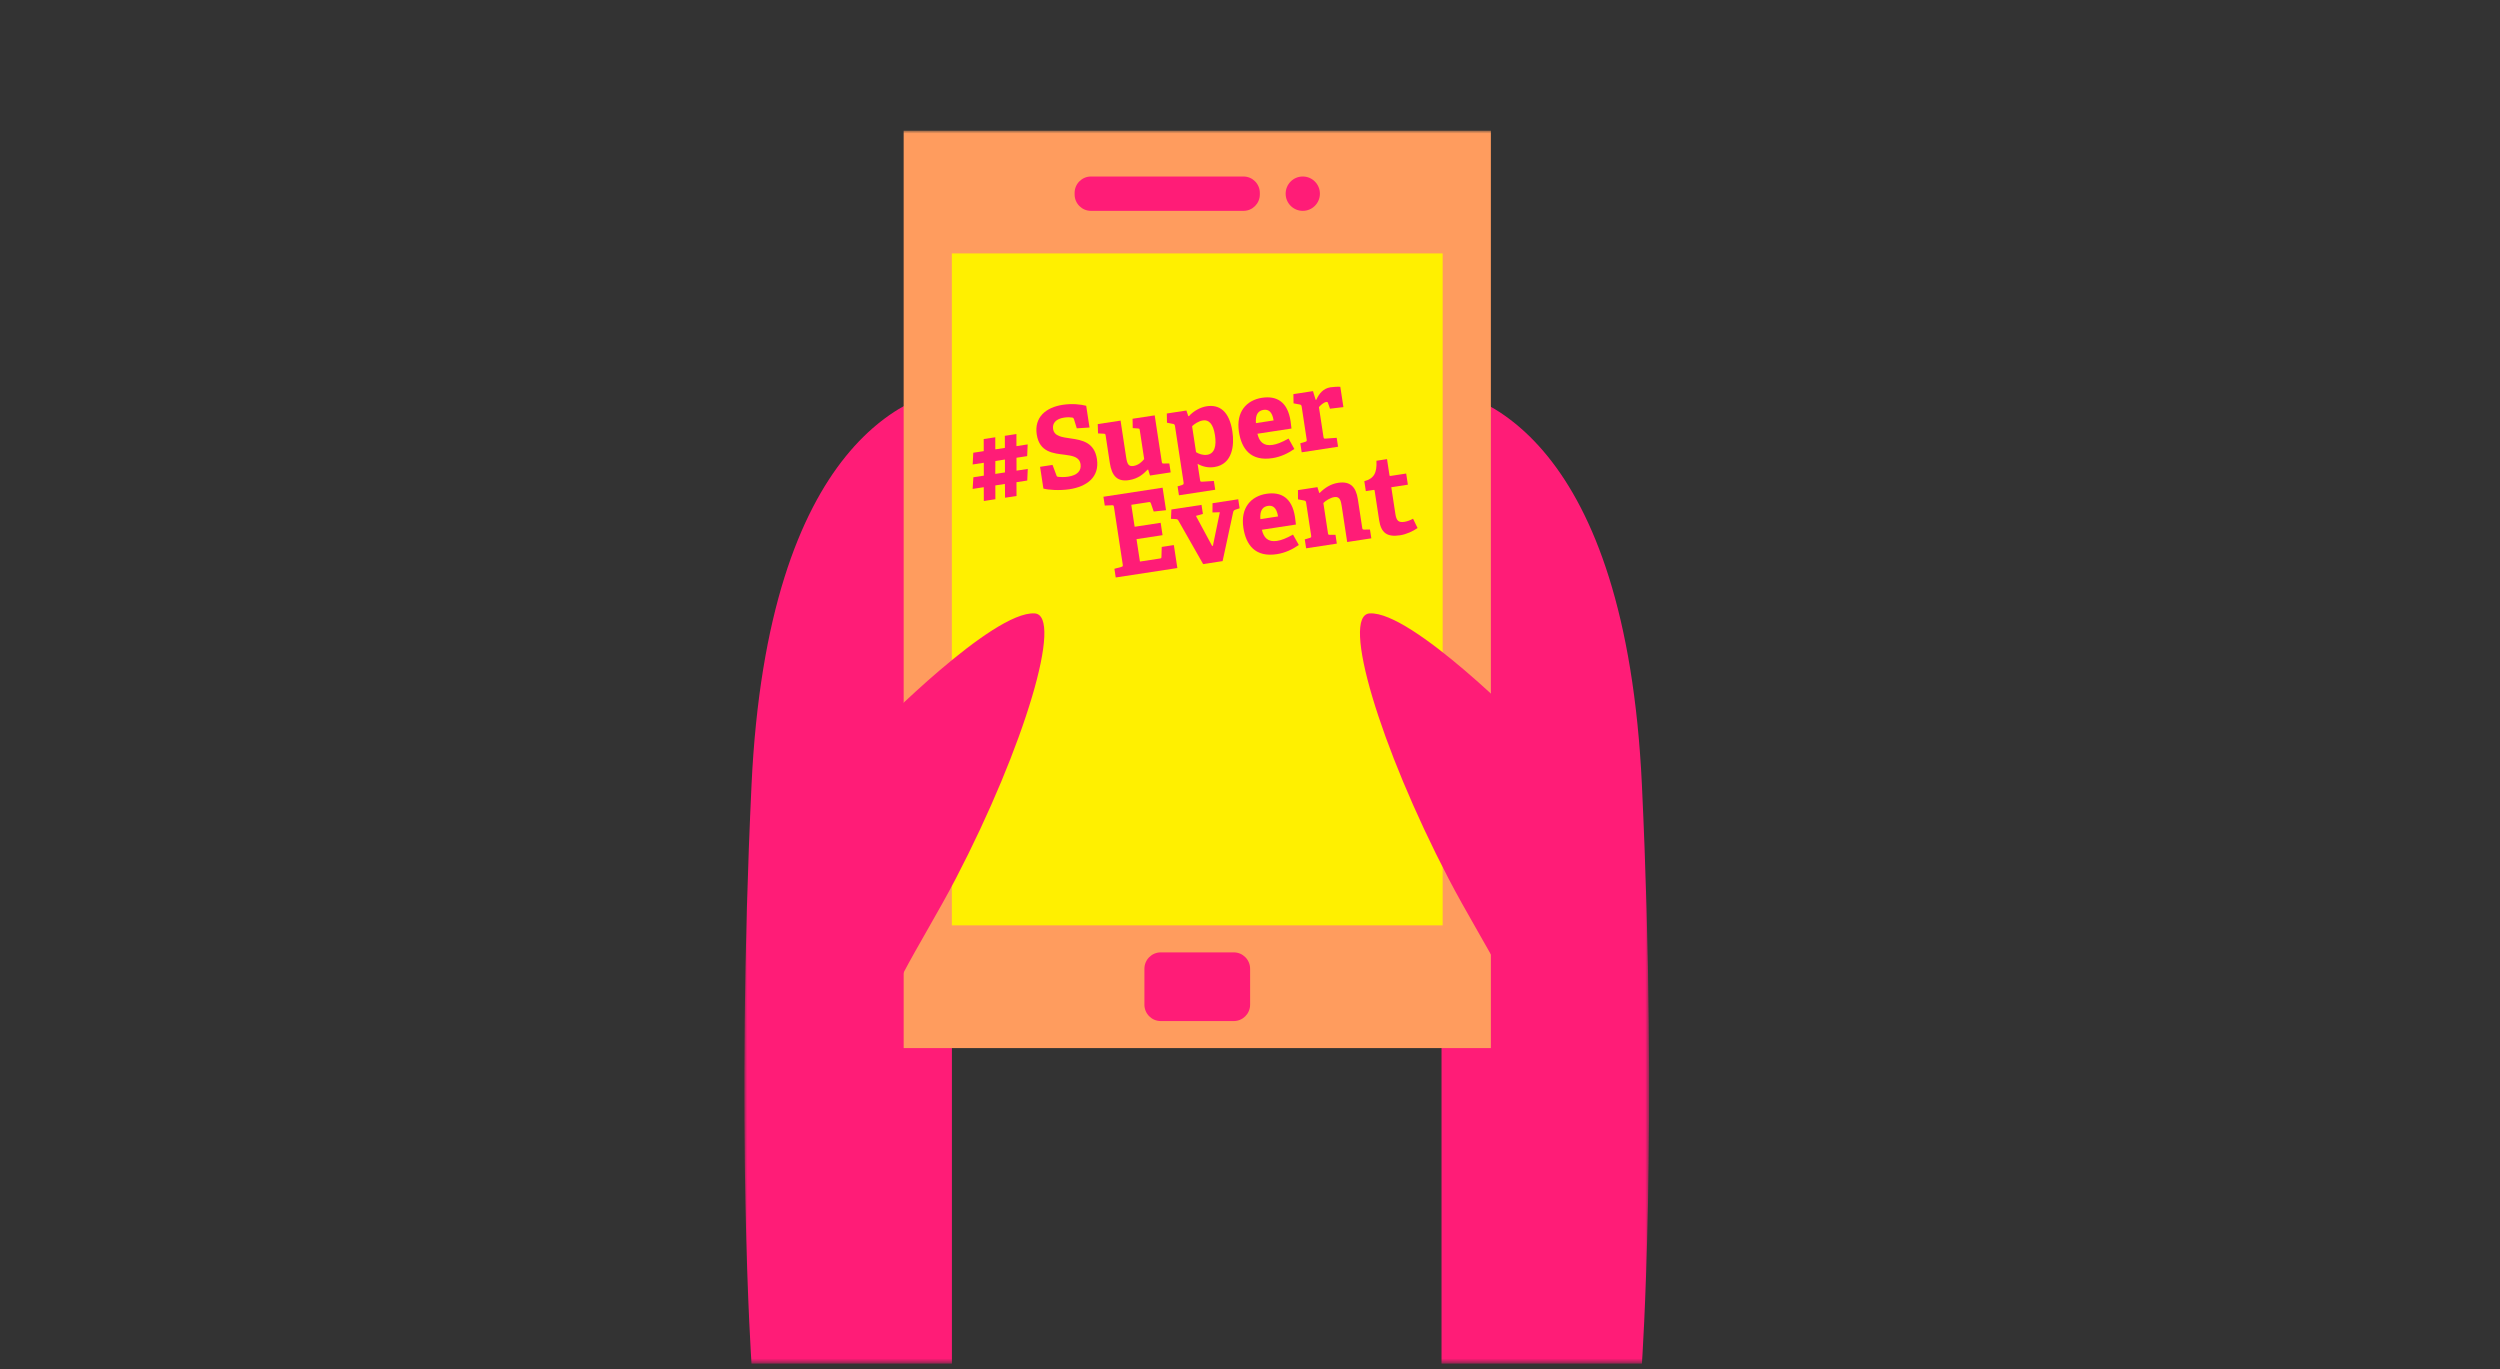
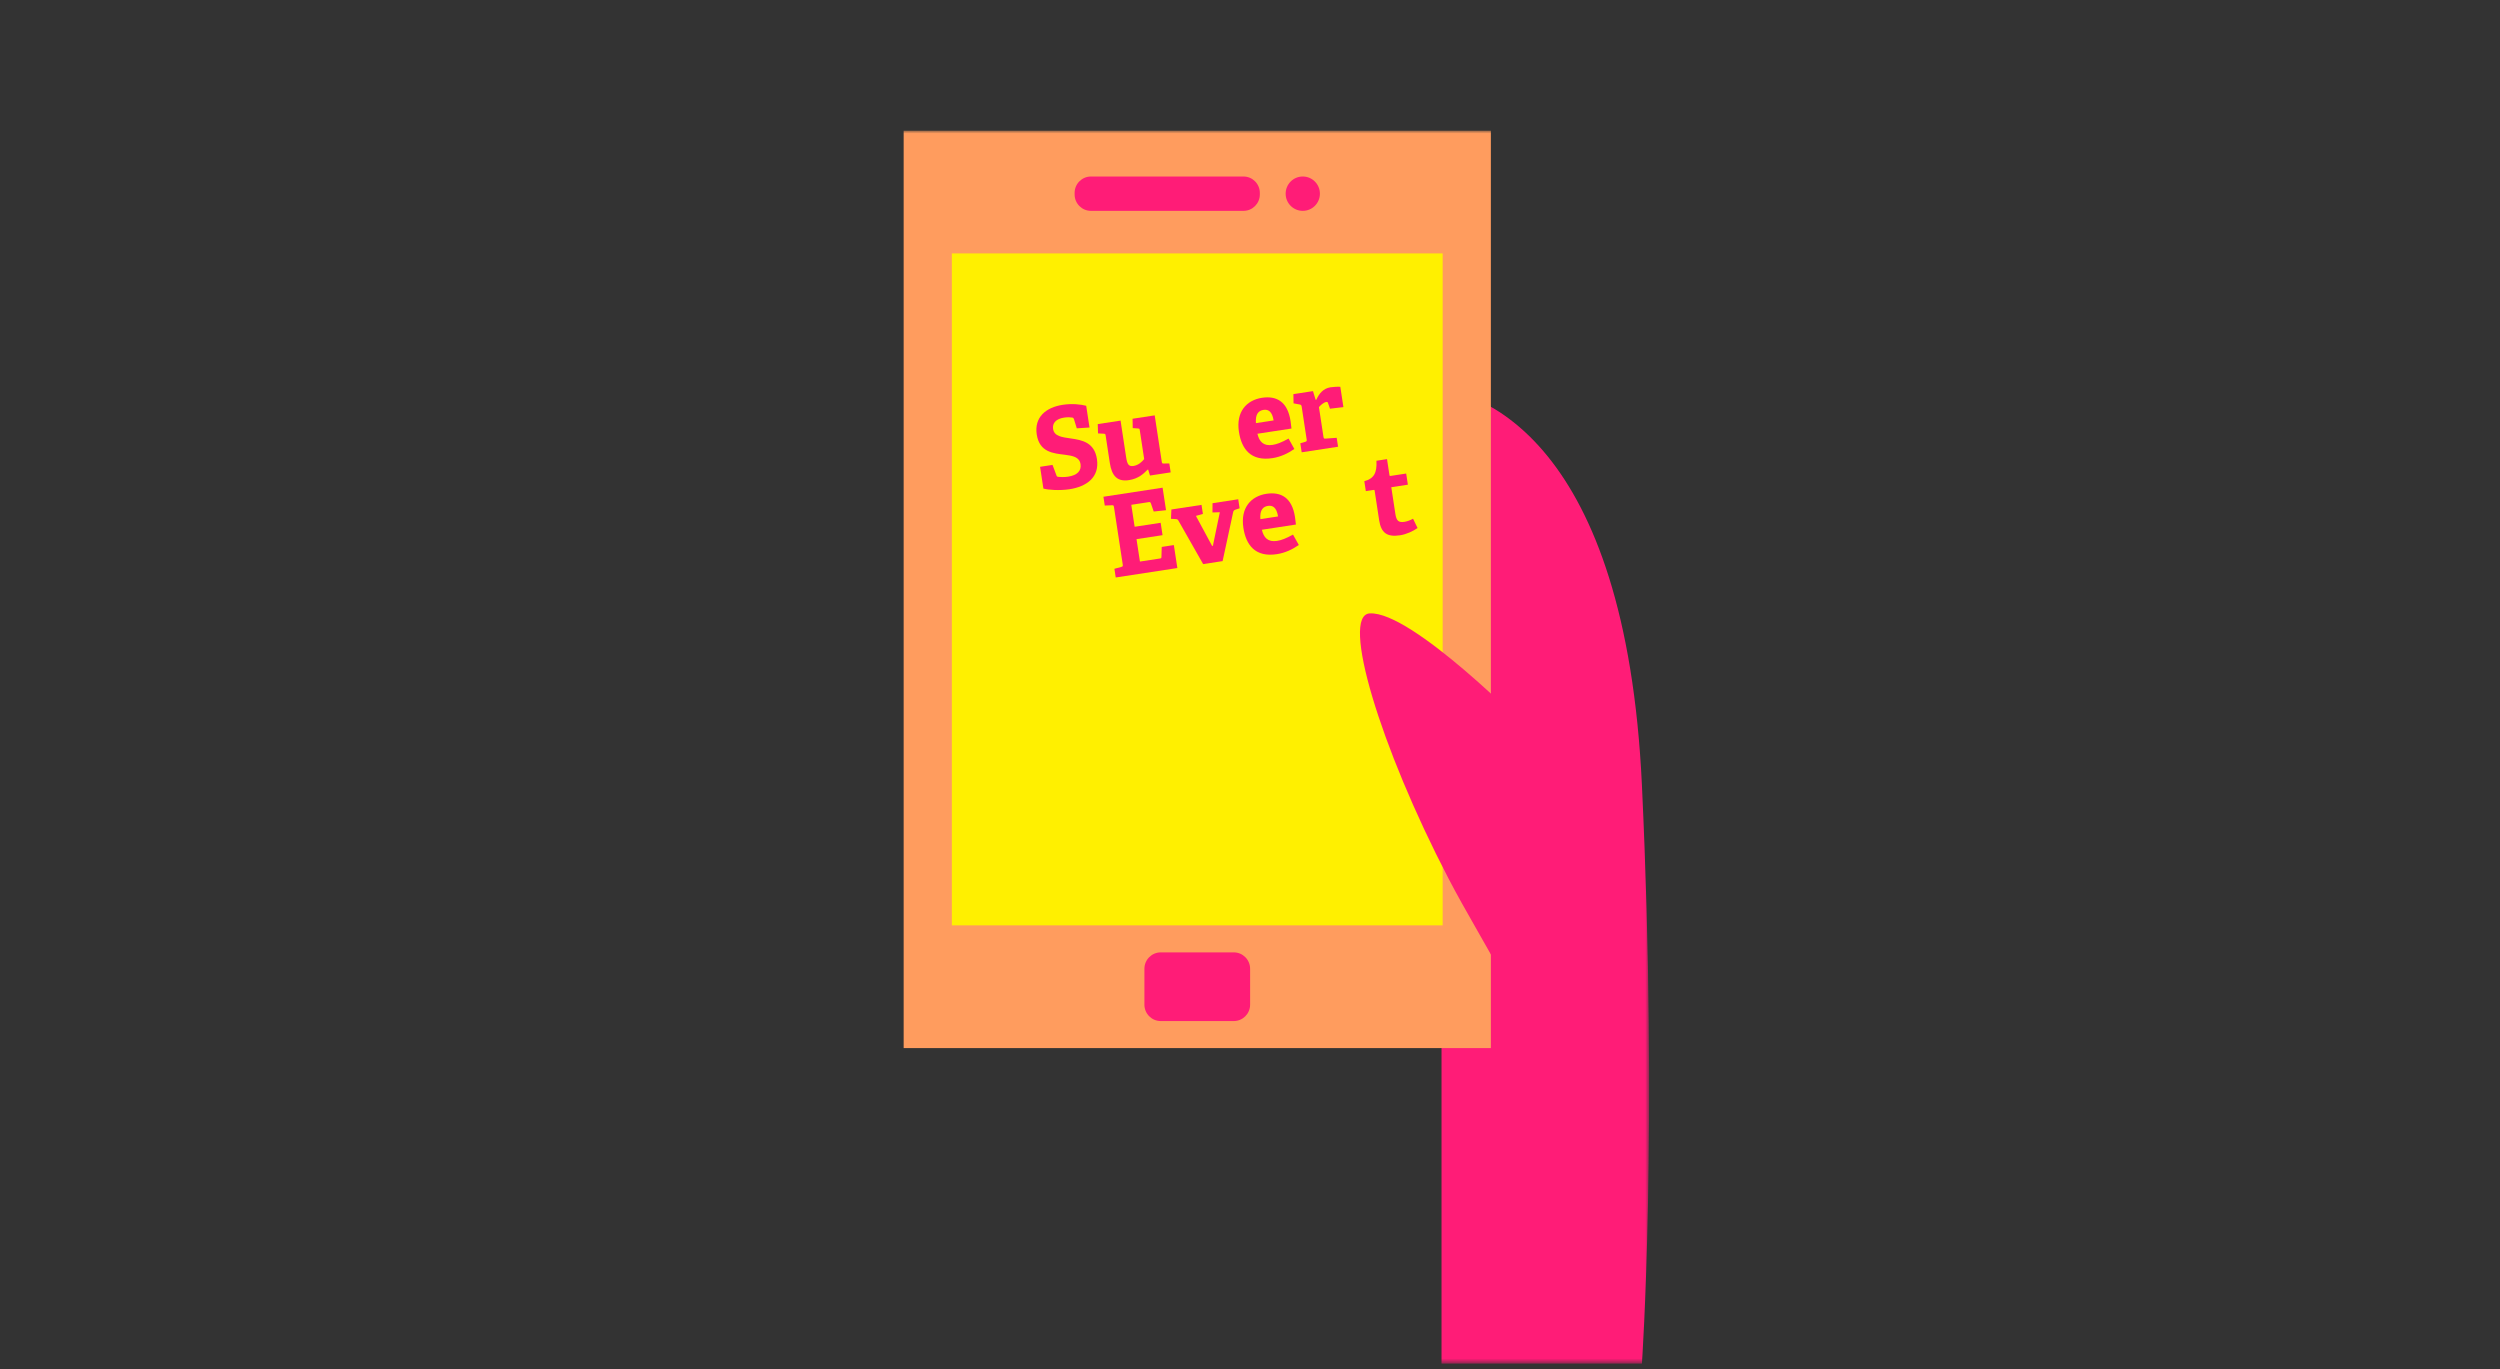
<svg xmlns="http://www.w3.org/2000/svg" xmlns:xlink="http://www.w3.org/1999/xlink" width="440px" height="241px" viewBox="0 0 440 241" version="1.1">
  <rect x="0" y="0" width="440" height="241" fill="#333333" stroke="none" />
  <title>service-eventsupport</title>
  <desc>Created with Sketch.</desc>
  <defs>
    <polygon id="path-1" points="41.17 0.426 41.17 172.399 0.656 172.399 0.656 0.426 41.17 0.426" />
-     <polygon id="path-3" points="0 172.399 0 0.426 40.514 0.426 40.514 172.399 6.26877579e-16 172.399" />
    <polygon id="path-5" points="0 216.995 159.245 216.995 159.245 0 0 0" />
  </defs>
  <g id="Assets" stroke="none" stroke-width="1" fill="none" fill-rule="evenodd">
    <g id="service-eventsupport">
      <g id="Page-1" transform="translate(131, 23)">
        <g id="Group-3" transform="translate(118.075, 44.596)">
          <mask id="mask-2" fill="white">
            <use xlink:href="#path-1" />
          </mask>
          <g id="Clip-2" />
          <path d="M0.656,0.428 C11.607,0.265 37.051,9.975 39.903,70.585 C42.755,131.197 39.903,172.399 39.903,172.399 L4.634,172.399 L4.634,115.56" id="Fill-1" fill="#FF1C77" mask="url(#mask-2)" />
        </g>
        <g id="Group-6" transform="translate(0, 44.596)">
          <mask id="mask-4" fill="white">
            <use xlink:href="#path-3" />
          </mask>
          <g id="Clip-5" />
          <path d="M40.514,0.428 C29.564,0.265 4.12,9.975 1.267,70.585 C-1.585,131.197 1.267,172.399 1.267,172.399 L36.537,172.399 L36.537,115.56" id="Fill-4" fill="#FF1C77" mask="url(#mask-4)" />
        </g>
        <mask id="mask-6" fill="white">
          <use xlink:href="#path-5" />
        </mask>
        <g id="Clip-8" />
        <polygon id="Fill-7" fill="#FF9C5E" mask="url(#mask-6)" points="28.044 161.463 131.393 161.463 131.393 0 28.044 0" />
        <polygon id="Fill-9" fill="#FFF000" mask="url(#mask-6)" points="36.528 139.862 122.907 139.862 122.907 21.601 36.528 21.601" />
-         <path d="M23.329,105.252 C23.329,105.252 43.691,84.497 51.106,84.959 C56.204,85.277 49.367,108.306 37.204,131.663 C31.275,143.048 22.943,154.881 22.943,162.641 L23.329,105.252 Z" id="Fill-10" fill="#FF1C77" mask="url(#mask-6)" />
        <path d="M137.835,105.252 C137.835,105.252 117.474,84.497 110.058,84.959 C104.959,85.277 111.797,108.306 123.96,131.663 C129.889,143.048 138.221,154.881 138.221,162.641 L137.835,105.252 Z" id="Fill-11" fill="#FF1C77" mask="url(#mask-6)" />
-         <path d="M45.868,57.877 L44.184,58.136 L44.17,60.408 L45.874,60.147 L45.868,57.877 Z M45.892,64.603 L45.863,62.177 L44.179,62.434 L44.188,64.863 L42.153,65.176 L42.142,62.747 L40.185,63.047 L40.314,60.998 L42.154,60.716 L42.148,58.448 L40.19,58.747 L40.296,56.682 L42.137,56.4 L42.133,54.272 L44.17,53.96 L44.173,56.089 L45.857,55.831 L45.853,53.702 L47.889,53.39 L47.893,55.519 L49.87,55.216 L49.784,57.278 L47.904,57.565 L47.909,59.835 L49.887,59.532 L49.798,61.574 L47.899,61.865 L47.908,64.294 L45.892,64.603 Z" id="Fill-12" fill="#FF1C77" mask="url(#mask-6)" />
        <path d="M58.514,52.386 L58.036,50.832 C57.961,50.603 57.89,50.533 57.745,50.495 C57.416,50.444 56.928,50.399 56.282,50.498 C54.814,50.723 54.191,51.501 54.345,52.502 C54.541,53.797 55.926,53.947 57.484,54.171 C59.429,54.454 61.612,54.843 62.061,57.787 C62.552,61.006 60.238,62.645 57.243,63.104 C55.48,63.374 53.434,63.226 52.637,62.987 L52.053,59.159 L54.245,58.824 L54.921,60.628 C54.997,60.857 55.044,60.91 55.307,60.93 C55.552,60.953 56.242,61.009 56.985,60.895 C58.57,60.652 59.356,59.889 59.174,58.691 C58.983,57.435 57.807,57.214 56.438,57.041 C54.416,56.789 51.946,56.624 51.465,53.466 C51.004,50.443 53.063,48.702 56.039,48.246 C57.723,47.988 59.234,48.178 60.171,48.416 L60.755,52.242 L58.514,52.386 Z" id="Fill-13" fill="#FF1C77" mask="url(#mask-6)" />
        <path d="M71.398,60.696 L71.08,59.659 L70.979,59.654 C70.269,60.386 69.359,61.248 67.694,61.503 C65.639,61.817 64.677,60.761 64.329,58.484 L63.599,53.696 C63.552,53.382 63.526,53.345 63.223,53.33 L62.253,53.279 L62.204,51.639 L66.218,51.025 L67.208,57.52 C67.39,58.718 67.654,59.139 68.496,59.009 C69.357,58.878 69.988,58.28 70.376,57.799 L69.606,52.755 C69.559,52.44 69.535,52.424 69.234,52.41 L68.361,52.343 L68.332,50.701 L72.228,50.104 L73.469,58.248 C73.508,58.504 73.543,58.599 73.8,58.58 L74.801,58.567 L75.04,60.137 L71.398,60.696 Z" id="Fill-14" fill="#FF1C77" mask="url(#mask-6)" />
-         <path d="M79.505,56.581 C79.992,56.887 80.734,57.156 81.458,57.044 C82.77,56.844 83.127,55.504 82.834,53.58 C82.525,51.559 81.715,50.84 80.735,50.99 C79.914,51.116 79.193,51.648 78.808,52.009 L79.505,56.581 Z M76.494,64.172 L76.255,62.602 L77.02,62.364 C77.289,62.282 77.354,62.192 77.309,61.898 L75.798,51.987 C75.765,51.771 75.685,51.643 75.481,51.613 L74.387,51.4 L74.359,49.777 L77.806,49.25 L78.134,50.223 L78.239,50.248 C79.062,49.339 80.263,48.672 81.379,48.502 C83.572,48.165 85.346,49.299 85.903,52.95 C86.262,55.305 85.959,58.705 82.729,59.2 C81.71,59.355 80.7,59.169 79.775,58.629 L80.203,61.434 C80.252,61.748 80.28,61.804 80.578,61.779 L82.641,61.643 L82.877,63.194 L76.494,64.172 Z" id="Fill-15" fill="#FF1C77" mask="url(#mask-6)" />
        <path d="M93.157,50.995 C92.886,49.35 92.174,49.017 91.371,49.14 C90.53,49.269 89.915,49.844 90.044,51.472 L93.157,50.995 Z M96.808,56.019 C95.684,56.794 94.416,57.409 92.947,57.634 C89.168,58.213 87.517,56.057 87.051,52.995 C86.508,49.443 88.426,47.422 91.107,47.011 C93.691,46.616 95.621,47.705 96.137,51.101 C96.173,51.336 96.26,52.026 96.3,52.422 L90.308,53.339 C90.619,54.719 91.366,55.547 92.972,55.302 C93.736,55.184 94.53,54.882 95.787,54.187 L96.808,56.019 Z" id="Fill-16" fill="#FF1C77" mask="url(#mask-6)" />
        <path d="M98.097,56.605 L97.855,55.015 L98.718,54.763 C98.986,54.68 99.017,54.616 98.971,54.322 L98.095,48.571 C98.062,48.355 97.982,48.227 97.777,48.199 L96.664,47.988 L96.637,46.365 L100.083,45.837 L100.557,47.371 L100.674,47.353 C101.167,46.253 101.912,45.356 103.166,45.164 C103.617,45.096 104.529,45.035 104.896,45.079 L105.441,48.652 L103.078,48.933 L102.723,47.923 C102.658,47.752 102.594,47.722 102.437,47.746 C101.928,47.824 101.388,48.35 101.132,48.649 L101.925,53.849 C101.973,54.163 102,54.219 102.298,54.194 L104.259,54.054 L104.499,55.625 L98.097,56.605 Z" id="Fill-17" fill="#FF1C77" mask="url(#mask-6)" />
        <path d="M65.368,78.637 L65.135,77.106 L66.348,76.779 C66.616,76.699 66.645,76.633 66.599,76.339 L65.065,66.27 C65.021,65.976 64.969,65.904 64.693,65.926 L63.439,65.977 L63.203,64.428 L73.618,62.832 L74.222,66.796 L72.052,67.028 L71.553,65.578 C71.482,65.389 71.395,65.342 71.179,65.375 L68.106,65.846 L68.696,69.711 L73.277,69.01 L73.609,71.188 L69.027,71.89 L69.628,75.835 L73.133,75.298 C73.348,75.265 73.406,75.236 73.413,75.034 L73.464,73.259 L75.598,72.932 L76.214,76.975 L65.368,78.637 Z" id="Fill-18" fill="#FF1C77" mask="url(#mask-6)" />
        <path d="M80.754,76.28 L76.402,68.631 C76.27,68.41 76.185,68.383 75.941,68.36 L75.092,68.311 L75.163,66.673 L80.468,65.86 L80.711,67.45 L79.482,67.798 L82.332,73.086 L82.469,73.065 L83.691,67.153 L82.394,67.192 L82.407,65.563 L86.93,64.87 L87.172,66.46 L86.484,66.685 C86.239,66.783 86.109,66.843 86.046,67.094 L84.18,75.755 L80.754,76.28 Z" id="Fill-19" fill="#FF1C77" mask="url(#mask-6)" />
        <path d="M93.94,67.893 C93.669,66.248 92.958,65.915 92.154,66.037 C91.313,66.167 90.698,66.743 90.827,68.37 L93.94,67.893 Z M97.591,72.918 C96.467,73.692 95.199,74.307 93.73,74.533 C89.951,75.112 88.3,72.954 87.834,69.893 C87.292,66.34 89.209,64.319 91.89,63.909 C94.474,63.513 96.403,64.603 96.92,67.999 C96.956,68.233 97.043,68.925 97.083,69.319 L91.091,70.237 C91.401,71.616 92.149,72.445 93.754,72.199 C94.519,72.083 95.313,71.781 96.57,71.086 L97.591,72.918 Z" id="Fill-20" fill="#FF1C77" mask="url(#mask-6)" />
-         <path d="M106.105,72.396 L105.139,66.057 C104.995,65.115 104.817,64.339 103.837,64.489 C103.113,64.6 102.275,65.15 101.913,65.528 L102.714,70.787 C102.762,71.101 102.787,71.137 103.087,71.131 L104.047,71.124 L104.283,72.676 L98.88,73.503 L98.641,71.933 L99.504,71.681 C99.773,71.598 99.803,71.534 99.758,71.239 L98.879,65.47 C98.845,65.254 98.765,65.125 98.561,65.096 L97.447,64.886 L97.44,63.261 L100.866,62.736 L101.178,63.732 L101.262,63.759 C102.13,62.883 103.185,62.178 104.517,61.975 C106.65,61.648 107.653,62.7 107.981,64.858 L108.745,69.862 C108.793,70.177 108.817,70.213 109.117,70.208 L110.116,70.194 L110.353,71.746 L106.105,72.396 Z" id="Fill-21" fill="#FF1C77" mask="url(#mask-6)" />
        <path d="M118.491,69.936 C117.711,70.478 116.535,71.039 115.419,71.21 C113.089,71.567 112.064,70.761 111.727,68.543 L110.942,63.401 C110.924,63.282 110.913,63.203 110.757,63.227 L109.386,63.438 L109.12,61.691 C110.811,61.231 111.366,60.262 111.255,58.091 L113.115,57.805 L113.54,60.592 C113.561,60.731 113.57,60.789 113.727,60.766 L116.487,60.342 L116.786,62.305 L113.869,62.751 L114.584,67.441 C114.761,68.599 115.103,69.009 116.16,68.847 C116.708,68.763 117.256,68.539 117.698,68.291 L118.491,69.936 Z" id="Fill-22" fill="#FF1C77" mask="url(#mask-6)" />
        <path d="M86.146,156.708 L73.29,156.708 C71.71,156.708 70.417,155.412 70.417,153.828 L70.417,147.498 C70.417,145.914 71.71,144.618 73.29,144.618 L86.146,144.618 C87.727,144.618 89.02,145.914 89.02,147.498 L89.02,153.828 C89.02,155.412 87.727,156.708 86.146,156.708" id="Fill-23" fill="#FF1C77" mask="url(#mask-6)" />
        <path d="M87.858,14.111 L61.005,14.111 C59.426,14.111 58.132,12.815 58.132,11.231 L58.132,10.946 C58.132,9.362 59.426,8.066 61.005,8.066 L87.858,8.066 C89.438,8.066 90.731,9.362 90.731,10.946 L90.731,11.231 C90.731,12.815 89.438,14.111 87.858,14.111" id="Fill-24" fill="#FF1C77" mask="url(#mask-6)" />
        <path d="M101.304,11.088 C101.304,12.757 99.954,14.111 98.289,14.111 C96.624,14.111 95.274,12.757 95.274,11.088 C95.274,9.419 96.624,8.065 98.289,8.065 C99.954,8.065 101.304,9.419 101.304,11.088" id="Fill-25" fill="#FF1C77" mask="url(#mask-6)" />
      </g>
      <rect id="Rectangle-5-Copy-7" fill-opacity="0" fill="#FFFFFF" x="0" y="0" width="440" height="240" />
    </g>
  </g>
</svg>